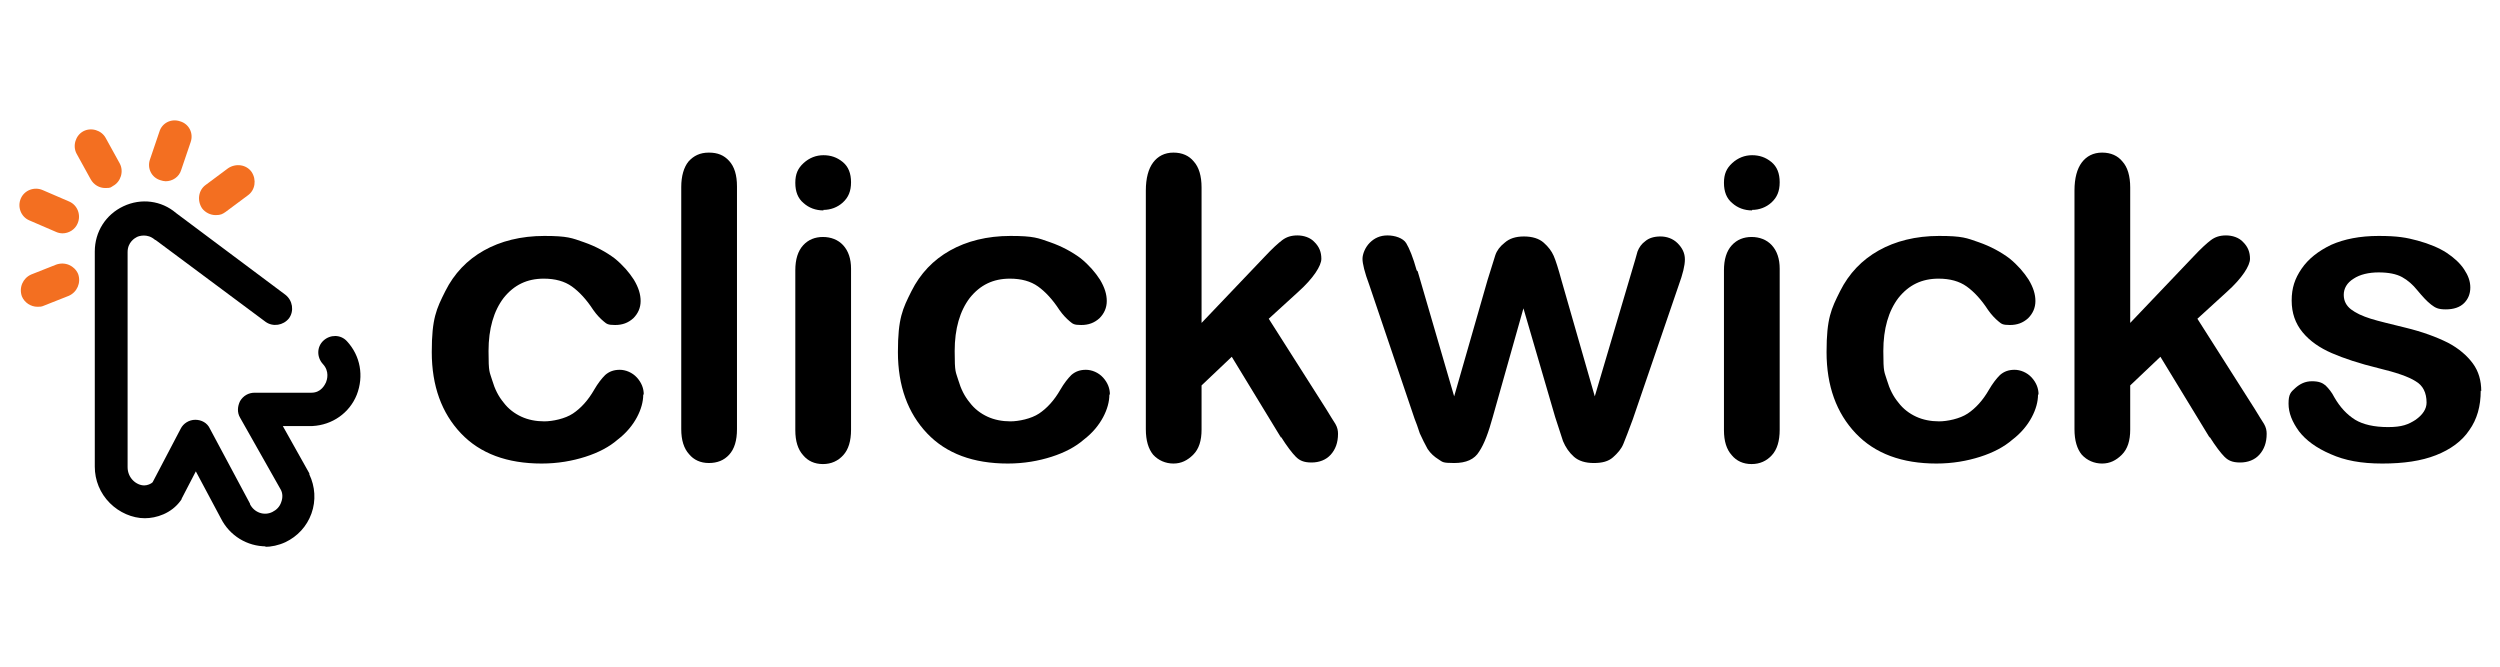
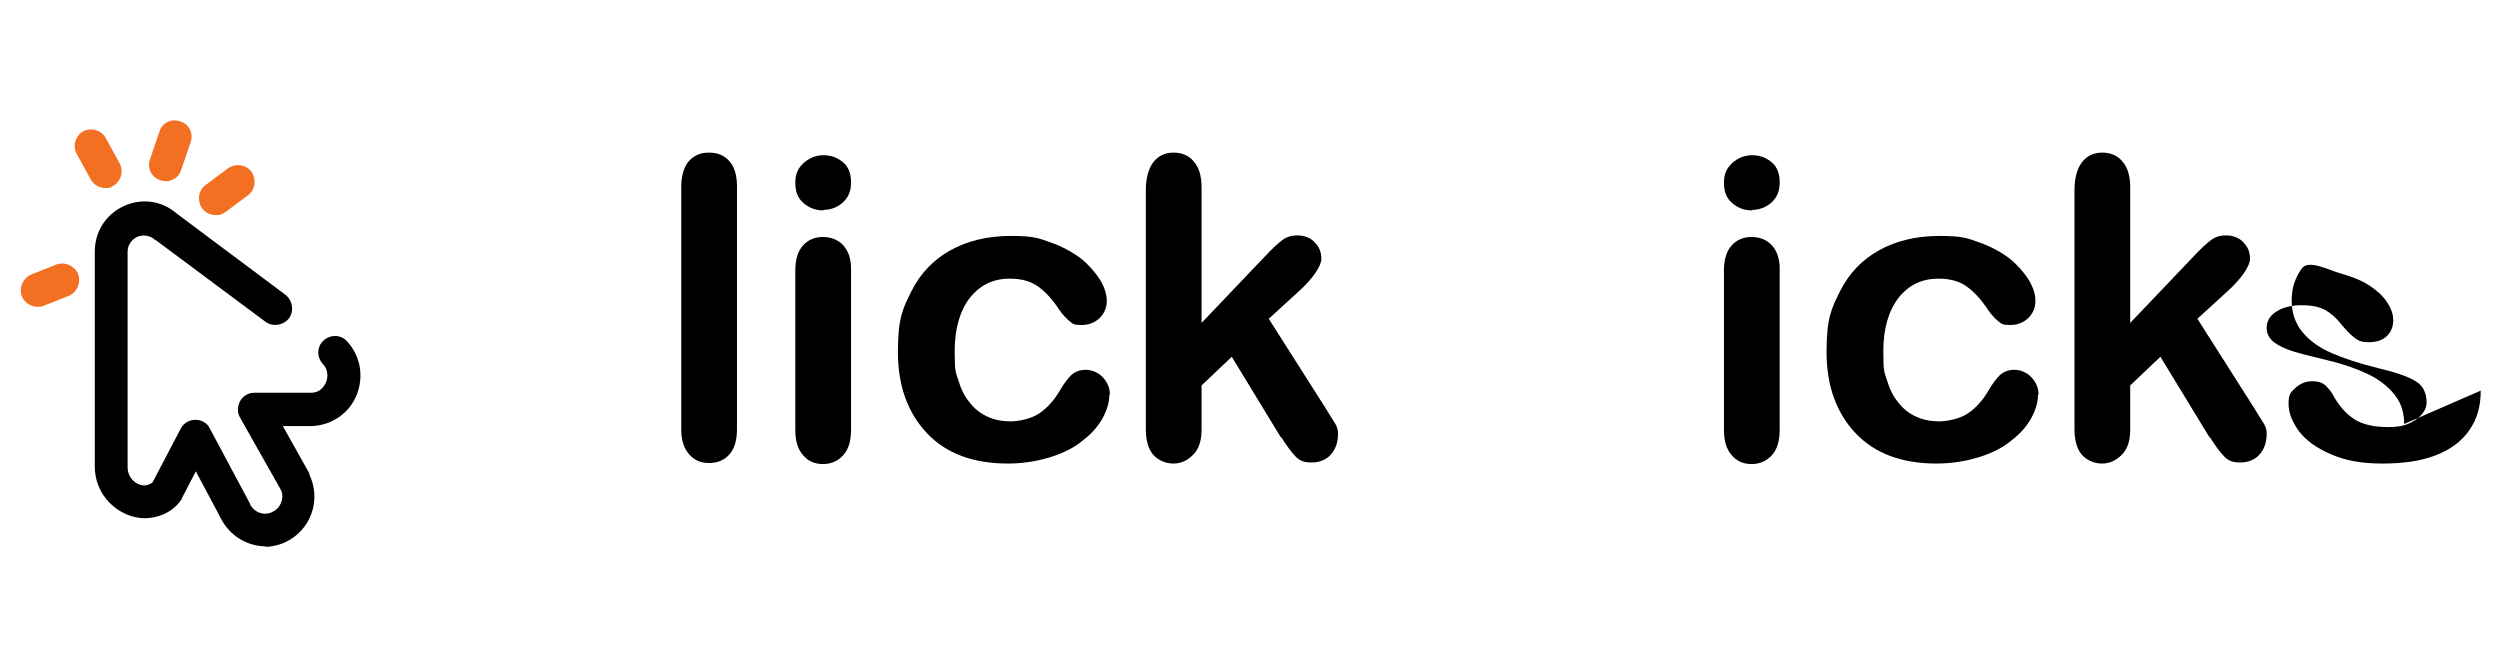
<svg xmlns="http://www.w3.org/2000/svg" id="Layer_1" version="1.1" viewBox="0 0 480 128">
  <defs>
    <style>
      .st0 {
        fill: #f36f21;
      }
    </style>
  </defs>
  <g>
    <path d="M51.1,104.9c-3.6,0-7-2-8.7-5.4l-4.8-9-2.7,5.2c0,.1-.1.3-.2.4-1.8,2.5-4.7,3.4-6.9,3.4,0,0,0,0,0,0-2.4,0-4.9-1.1-6.7-2.9-1.9-1.9-2.9-4.4-2.9-7v-41.3c0-3.8,2.1-7.1,5.5-8.7,3.4-1.6,7.3-1.1,10.1,1.3l21,15.7c1.4,1.1,1.7,3.1.7,4.5-1.1,1.4-3.1,1.7-4.5.7l-21.1-15.7c0,0-.1,0-.2-.1-1.4-1.2-3-.7-3.4-.5-.4.2-1.8,1-1.8,2.9v41.3c0,2.1,1.7,3.5,3.2,3.5h0c.6,0,1.3-.3,1.6-.6l5.4-10.3c.5-1,1.6-1.7,2.8-1.7h0c1.2,0,2.3.6,2.8,1.7l7.7,14.4s0,0,0,.1c.8,1.6,2.7,2.3,4.3,1.5.8-.4,1.4-1,1.7-1.9.3-.8.3-1.7-.1-2.4l-7.8-13.8c-.6-1-.5-2.2,0-3.2.6-1,1.6-1.6,2.8-1.6h10.9c1.9,0,2.6-1.6,2.8-2,.2-.5.7-2.1-.6-3.5-1.2-1.3-1.2-3.3.1-4.5,1.3-1.2,3.3-1.2,4.5.1,2.6,2.8,3.3,6.7,1.9,10.3-1.4,3.5-4.7,5.8-8.5,6,0,0,0,0-.1,0h-5.6s5.1,9.1,5.1,9.1c0,0,0,.1,0,.2,1.1,2.3,1.3,5,.4,7.5-.9,2.5-2.7,4.4-5,5.5-1.3.6-2.7.9-4,.9Z" />
    <path class="st0" d="M21.7,35.7c1.5-.8,2.1-2.8,1.3-4.3l-2.7-4.9c-.8-1.5-2.8-2.1-4.3-1.3-1.5.8-2.1,2.8-1.3,4.3l2.7,4.9c.6,1.1,1.7,1.7,2.8,1.7s1-.1,1.5-.4Z" />
-     <path class="st0" d="M14.9,42.9c.7-1.6,0-3.5-1.6-4.2l-5.1-2.2c-1.6-.7-3.5,0-4.2,1.6-.7,1.6,0,3.5,1.6,4.2l5.1,2.2c.4.2.9.3,1.3.3,1.2,0,2.4-.7,2.9-1.9Z" />
    <path class="st0" d="M34.8,32.6l1.8-5.3c.6-1.7-.3-3.5-2-4-1.7-.6-3.5.3-4,2l-1.8,5.3c-.6,1.7.3,3.5,2,4,.3.1.7.2,1,.2,1.3,0,2.6-.8,3-2.2Z" />
    <path class="st0" d="M43.3,40.7l4.3-3.2c1.4-1,1.7-3,.7-4.5-1-1.4-3-1.7-4.5-.7l-4.3,3.2c-1.4,1-1.7,3-.7,4.5.6.8,1.6,1.3,2.6,1.3s1.3-.2,1.9-.6Z" />
    <path class="st0" d="M8.4,58.7l4.8-1.9c1.6-.7,2.4-2.5,1.8-4.2-.7-1.6-2.5-2.4-4.2-1.8l-4.8,1.9c-1.6.7-2.4,2.5-1.8,4.2.5,1.2,1.7,2,3,2,.4,0,.8,0,1.2-.2Z" />
  </g>
  <g>
-     <path d="M123.5,75.8c0,1.3-.4,2.8-1.2,4.3-.8,1.5-2,3-3.7,4.3-1.6,1.4-3.7,2.5-6.2,3.3-2.5.8-5.3,1.3-8.4,1.3-6.6,0-11.8-1.9-15.5-5.8-3.7-3.9-5.6-9.1-5.6-15.6s.9-8.3,2.6-11.7c1.7-3.4,4.2-6,7.4-7.8,3.2-1.8,7.1-2.8,11.6-2.8s5.3.4,7.6,1.2c2.3.8,4.3,1.9,5.9,3.1,1.6,1.3,2.8,2.7,3.7,4.1.9,1.5,1.3,2.8,1.3,4.1s-.5,2.4-1.4,3.3c-1,.9-2.1,1.3-3.5,1.3s-1.6-.2-2.2-.7c-.6-.5-1.3-1.2-2-2.2-1.3-2-2.7-3.5-4.1-4.5-1.4-1-3.2-1.5-5.4-1.5-3.2,0-5.7,1.2-7.7,3.7-1.9,2.5-2.9,5.9-2.9,10.2s.2,3.9.7,5.6c.5,1.7,1.2,3.1,2.2,4.3.9,1.2,2.1,2.1,3.4,2.7,1.3.6,2.8.9,4.4.9s4-.5,5.5-1.5c1.5-1,2.9-2.5,4.1-4.6.7-1.2,1.4-2.1,2.1-2.8.8-.7,1.7-1,2.8-1s2.4.5,3.3,1.5c.9,1,1.3,2.1,1.3,3.2Z" />
    <path d="M130.8,82.5v-46.6c0-2.1.5-3.8,1.4-4.9,1-1.1,2.2-1.7,3.9-1.7s2.9.5,3.9,1.6c1,1.1,1.5,2.7,1.5,4.9v46.6c0,2.2-.5,3.8-1.5,4.9-1,1.1-2.3,1.6-3.9,1.6s-2.9-.6-3.8-1.7c-1-1.1-1.5-2.7-1.5-4.8Z" />
    <path d="M158.1,40.4c-1.5,0-2.8-.5-3.8-1.4-1.1-.9-1.6-2.2-1.6-3.9s.5-2.8,1.6-3.8c1.1-1,2.4-1.5,3.8-1.5s2.6.4,3.7,1.3c1.1.9,1.6,2.2,1.6,3.9s-.5,2.9-1.6,3.9c-1,.9-2.3,1.4-3.7,1.4ZM163.4,51.5v31c0,2.2-.5,3.8-1.5,4.9-1,1.1-2.3,1.7-3.9,1.7s-2.9-.6-3.8-1.7c-1-1.1-1.5-2.7-1.5-4.8v-30.7c0-2.1.5-3.7,1.5-4.8,1-1.1,2.3-1.6,3.8-1.6s2.9.5,3.9,1.6c1,1.1,1.5,2.6,1.5,4.5Z" />
    <path d="M213,75.8c0,1.3-.4,2.8-1.2,4.3-.8,1.5-2,3-3.7,4.3-1.6,1.4-3.7,2.5-6.2,3.3-2.5.8-5.3,1.3-8.4,1.3-6.6,0-11.8-1.9-15.5-5.8-3.7-3.9-5.6-9.1-5.6-15.6s.9-8.3,2.6-11.7c1.7-3.4,4.2-6,7.4-7.8,3.2-1.8,7.1-2.8,11.6-2.8s5.3.4,7.6,1.2c2.3.8,4.3,1.9,5.9,3.1,1.6,1.3,2.8,2.7,3.7,4.1.9,1.5,1.3,2.8,1.3,4.1s-.5,2.4-1.4,3.3c-1,.9-2.1,1.3-3.5,1.3s-1.6-.2-2.2-.7c-.6-.5-1.3-1.2-2-2.2-1.3-2-2.7-3.5-4.1-4.5-1.4-1-3.2-1.5-5.4-1.5-3.2,0-5.7,1.2-7.7,3.7-1.9,2.5-2.9,5.9-2.9,10.2s.2,3.9.7,5.6c.5,1.7,1.2,3.1,2.2,4.3.9,1.2,2.1,2.1,3.4,2.7,1.3.6,2.8.9,4.4.9s4-.5,5.5-1.5c1.5-1,2.9-2.5,4.1-4.6.7-1.2,1.4-2.1,2.1-2.8.8-.7,1.7-1,2.8-1s2.4.5,3.3,1.5c.9,1,1.3,2.1,1.3,3.2Z" />
    <path d="M246,84.1l-9.5-15.6-5.8,5.5v8.5c0,2.1-.5,3.7-1.6,4.8-1.1,1.1-2.3,1.7-3.8,1.7s-2.9-.6-3.9-1.7c-.9-1.1-1.4-2.7-1.4-4.9v-45.8c0-2.4.5-4.2,1.4-5.4.9-1.2,2.2-1.9,3.9-1.9s3,.6,3.9,1.7c1,1.1,1.5,2.8,1.5,5v26l12.1-12.7c1.5-1.6,2.6-2.6,3.4-3.2.8-.6,1.7-.9,2.9-.9s2.5.4,3.3,1.3c.9.9,1.3,1.9,1.3,3.2s-1.5,3.7-4.4,6.3l-5.7,5.2,11,17.3c.8,1.3,1.4,2.3,1.8,2.9.4.7.5,1.3.5,1.9,0,1.7-.5,3-1.4,4-.9,1-2.2,1.5-3.7,1.5s-2.3-.4-3-1.1c-.7-.7-1.7-2-2.9-3.9Z" />
-     <path d="M272.2,52.1l7,24,6.4-22.3c.7-2.3,1.2-3.9,1.5-4.8s.9-1.7,1.8-2.4c.9-.8,2.1-1.2,3.7-1.2s2.9.4,3.8,1.2c.9.8,1.5,1.6,1.9,2.5.4.9.9,2.5,1.5,4.7l6.4,22.3,7.1-24c.5-1.7.9-3,1.1-3.8.3-.8.8-1.5,1.5-2,.7-.6,1.7-.9,2.9-.9s2.4.4,3.3,1.3c.9.9,1.4,1.9,1.4,3.1s-.4,2.8-1.2,5l-8.8,25.7c-.8,2.2-1.4,3.7-1.8,4.7-.4,1-1.1,1.8-2,2.6-.9.8-2.1,1.1-3.7,1.1s-2.9-.4-3.8-1.2-1.6-1.8-2.1-3c-.4-1.2-.9-2.7-1.5-4.6l-6.1-20.9-5.9,20.9c-.8,2.9-1.6,5.1-2.6,6.6-.9,1.5-2.5,2.2-4.8,2.2s-2.2-.2-3-.7c-.8-.5-1.5-1.1-2.1-2-.5-.9-1-1.9-1.5-3-.4-1.2-.7-2.1-1-2.8l-8.7-25.7c-.9-2.4-1.3-4.1-1.3-5s.5-2.2,1.4-3.1,2-1.4,3.4-1.4,3,.5,3.6,1.5c.6,1,1.3,2.7,2,5.2Z" />
    <path d="M336.4,40.4c-1.5,0-2.8-.5-3.8-1.4-1.1-.9-1.6-2.2-1.6-3.9s.5-2.8,1.6-3.8c1.1-1,2.4-1.5,3.8-1.5s2.6.4,3.7,1.3c1.1.9,1.6,2.2,1.6,3.9s-.5,2.9-1.6,3.9c-1,.9-2.3,1.4-3.7,1.4ZM341.7,51.5v31c0,2.2-.5,3.8-1.5,4.9-1,1.1-2.3,1.7-3.9,1.7s-2.9-.6-3.8-1.7c-1-1.1-1.5-2.7-1.5-4.8v-30.7c0-2.1.5-3.7,1.5-4.8,1-1.1,2.3-1.6,3.8-1.6s2.9.5,3.9,1.6c1,1.1,1.5,2.6,1.5,4.5Z" />
    <path d="M391.3,75.8c0,1.3-.4,2.8-1.2,4.3-.8,1.5-2,3-3.7,4.3-1.6,1.4-3.7,2.5-6.2,3.3-2.5.8-5.3,1.3-8.4,1.3-6.6,0-11.8-1.9-15.5-5.8-3.7-3.9-5.6-9.1-5.6-15.6s.9-8.3,2.6-11.7c1.7-3.4,4.2-6,7.4-7.8,3.2-1.8,7.1-2.8,11.6-2.8s5.3.4,7.6,1.2c2.3.8,4.3,1.9,5.9,3.1,1.6,1.3,2.8,2.7,3.7,4.1.9,1.5,1.3,2.8,1.3,4.1s-.5,2.4-1.4,3.3c-1,.9-2.1,1.3-3.5,1.3s-1.6-.2-2.2-.7c-.6-.5-1.3-1.2-2-2.2-1.3-2-2.7-3.5-4.1-4.5-1.4-1-3.2-1.5-5.4-1.5-3.2,0-5.7,1.2-7.7,3.7-1.9,2.5-2.9,5.9-2.9,10.2s.2,3.9.7,5.6c.5,1.7,1.2,3.1,2.2,4.3.9,1.2,2.1,2.1,3.4,2.7,1.3.6,2.8.9,4.4.9s4-.5,5.5-1.5c1.5-1,2.9-2.5,4.1-4.6.7-1.2,1.4-2.1,2.1-2.8.8-.7,1.7-1,2.8-1s2.4.5,3.3,1.5c.9,1,1.3,2.1,1.3,3.2Z" />
    <path d="M424.3,84.1l-9.5-15.6-5.8,5.5v8.5c0,2.1-.5,3.7-1.6,4.8-1.1,1.1-2.3,1.7-3.8,1.7s-2.9-.6-3.9-1.7c-.9-1.1-1.4-2.7-1.4-4.9v-45.8c0-2.4.5-4.2,1.4-5.4.9-1.2,2.2-1.9,3.9-1.9s3,.6,3.9,1.7c1,1.1,1.5,2.8,1.5,5v26l12.1-12.7c1.5-1.6,2.6-2.6,3.4-3.2.8-.6,1.7-.9,2.9-.9s2.5.4,3.3,1.3c.9.9,1.3,1.9,1.3,3.2s-1.5,3.7-4.4,6.3l-5.7,5.2,11,17.3c.8,1.3,1.4,2.3,1.8,2.9.4.7.5,1.3.5,1.9,0,1.7-.5,3-1.4,4-.9,1-2.2,1.5-3.7,1.5s-2.3-.4-3-1.1c-.7-.7-1.7-2-2.9-3.9Z" />
-     <path d="M476.3,75c0,3-.7,5.5-2.2,7.6-1.4,2.1-3.6,3.7-6.4,4.8-2.8,1.1-6.2,1.6-10.3,1.6s-7.2-.6-9.9-1.8c-2.8-1.2-4.8-2.7-6.1-4.4-1.3-1.8-2-3.5-2-5.3s.4-2.2,1.3-3,1.9-1.3,3.2-1.3,2,.3,2.6.8c.6.6,1.2,1.3,1.7,2.3,1.1,1.9,2.4,3.3,4,4.3,1.5.9,3.6,1.4,6.3,1.4s3.9-.5,5.3-1.4c1.4-1,2.1-2.1,2.1-3.3,0-1.9-.7-3.3-2.1-4.1-1.4-.9-3.8-1.7-7.1-2.5-3.7-.9-6.7-1.9-9-2.9-2.3-1-4.2-2.3-5.6-4-1.4-1.7-2.1-3.7-2.1-6.1s.6-4.2,1.9-6.1c1.3-1.9,3.2-3.4,5.7-4.6,2.5-1.1,5.5-1.7,9.1-1.7s5.3.3,7.5.9c2.2.6,4.1,1.4,5.5,2.3,1.5,1,2.6,2,3.4,3.2.8,1.2,1.2,2.3,1.2,3.5s-.4,2.2-1.2,3c-.8.8-2,1.2-3.5,1.2s-2-.3-2.8-.9c-.8-.6-1.7-1.6-2.7-2.8-.8-1-1.8-1.9-2.9-2.5s-2.6-.9-4.5-.9-3.6.4-4.8,1.2c-1.3.8-1.9,1.9-1.9,3.1s.5,2.1,1.4,2.8c.9.7,2.2,1.3,3.8,1.8,1.6.5,3.8,1,6.6,1.7,3.3.8,6,1.8,8.2,2.9,2.1,1.1,3.7,2.5,4.8,4,1.1,1.5,1.6,3.3,1.6,5.3Z" />
+     <path d="M476.3,75c0,3-.7,5.5-2.2,7.6-1.4,2.1-3.6,3.7-6.4,4.8-2.8,1.1-6.2,1.6-10.3,1.6s-7.2-.6-9.9-1.8c-2.8-1.2-4.8-2.7-6.1-4.4-1.3-1.8-2-3.5-2-5.3s.4-2.2,1.3-3,1.9-1.3,3.2-1.3,2,.3,2.6.8c.6.6,1.2,1.3,1.7,2.3,1.1,1.9,2.4,3.3,4,4.3,1.5.9,3.6,1.4,6.3,1.4s3.9-.5,5.3-1.4c1.4-1,2.1-2.1,2.1-3.3,0-1.9-.7-3.3-2.1-4.1-1.4-.9-3.8-1.7-7.1-2.5-3.7-.9-6.7-1.9-9-2.9-2.3-1-4.2-2.3-5.6-4-1.4-1.7-2.1-3.7-2.1-6.1s.6-4.2,1.9-6.1s5.3.3,7.5.9c2.2.6,4.1,1.4,5.5,2.3,1.5,1,2.6,2,3.4,3.2.8,1.2,1.2,2.3,1.2,3.5s-.4,2.2-1.2,3c-.8.8-2,1.2-3.5,1.2s-2-.3-2.8-.9c-.8-.6-1.7-1.6-2.7-2.8-.8-1-1.8-1.9-2.9-2.5s-2.6-.9-4.5-.9-3.6.4-4.8,1.2c-1.3.8-1.9,1.9-1.9,3.1s.5,2.1,1.4,2.8c.9.7,2.2,1.3,3.8,1.8,1.6.5,3.8,1,6.6,1.7,3.3.8,6,1.8,8.2,2.9,2.1,1.1,3.7,2.5,4.8,4,1.1,1.5,1.6,3.3,1.6,5.3Z" />
  </g>
</svg>